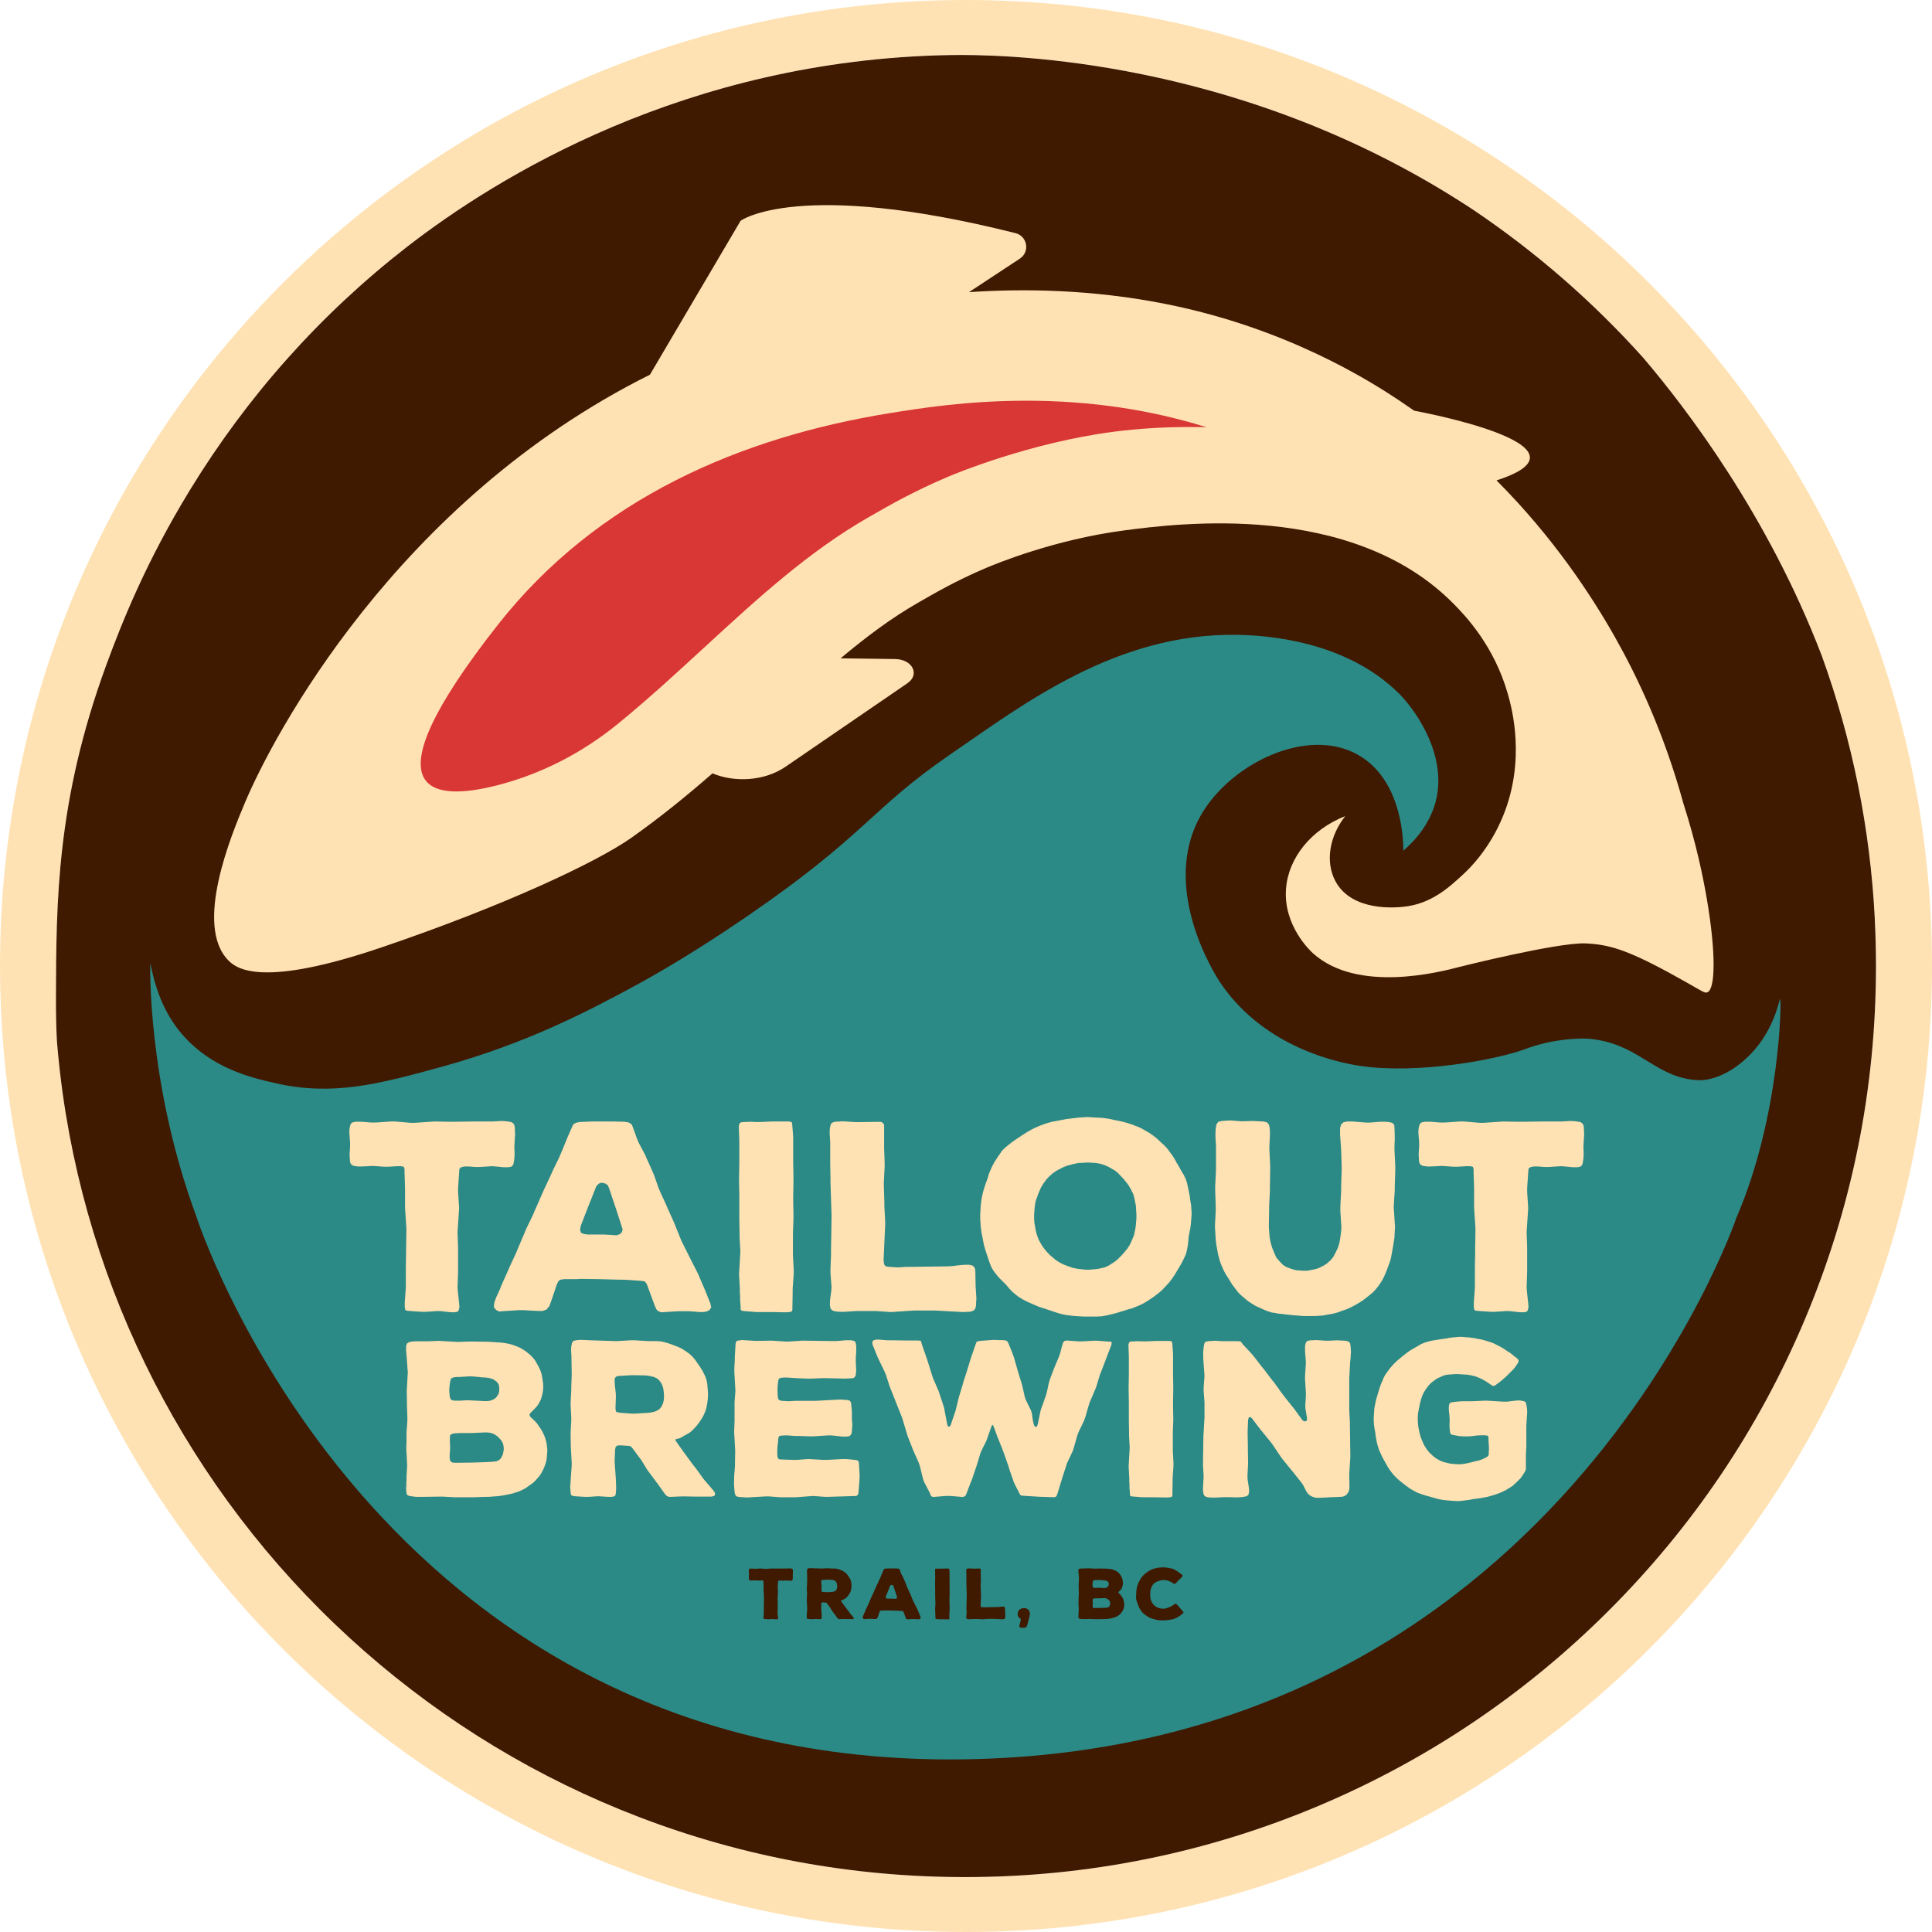
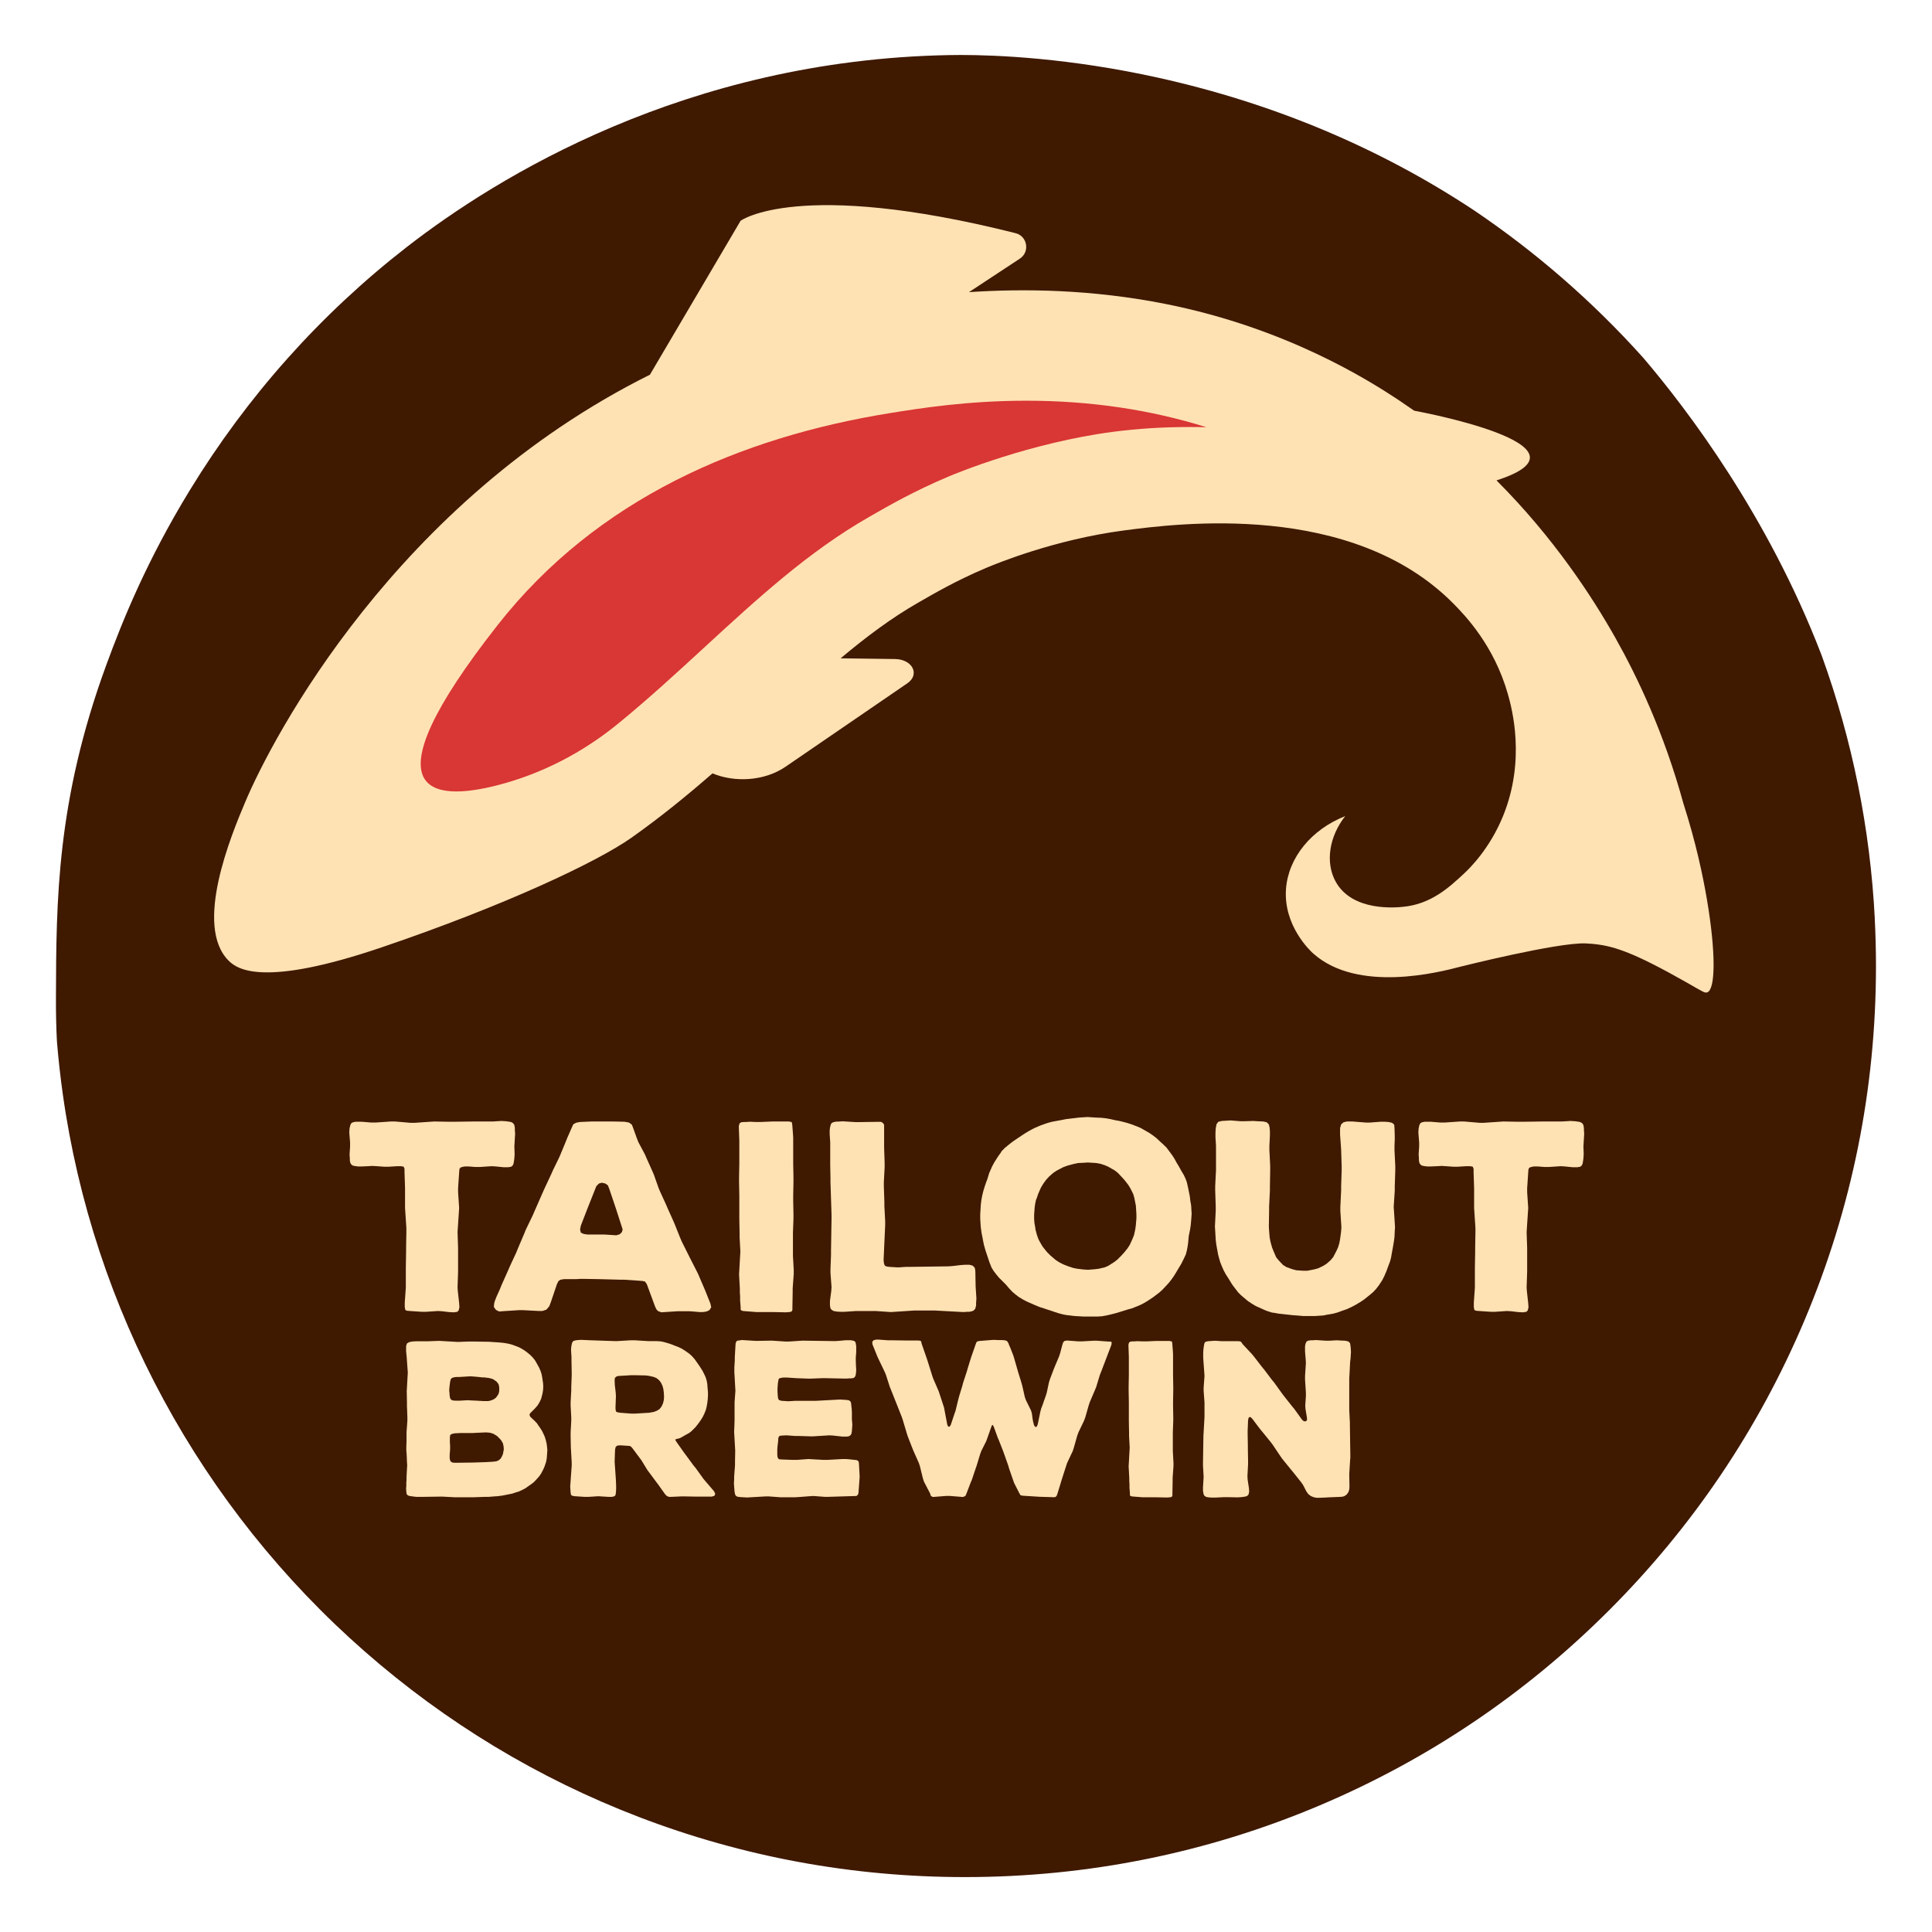
<svg xmlns="http://www.w3.org/2000/svg" id="Layer_2" viewBox="0 0 993.84 993.84">
  <defs>
    <style>.cls-1{fill:#3f1900;}.cls-2{fill:#d93636;}.cls-3{fill:#ffe2b3;}.cls-4{fill:#2b8986;}</style>
  </defs>
  <g id="Logo">
-     <path id="Border" class="cls-3" d="M496.92,0C222.48,0,0,222.48,0,496.92c0,58.57,10.14,114.78,28.75,166.96,17.02,47.73,41.14,92.09,71.08,131.82,90.69,120.34,234.8,198.14,397.09,198.14s306.4-77.8,397.09-198.14c29.94-39.73,54.05-84.09,71.08-131.82,18.61-52.18,28.75-108.39,28.75-166.96C993.84,222.48,771.36,0,496.92,0ZM928.19,679.34c-17.87,42.26-41.58,81.24-70.72,116.36-9.35,11.27-19.25,22.14-29.7,32.59-43.03,43.03-93.14,76.81-148.95,100.42-57.81,24.45-119.19,36.85-182.44,36.85-57.8,0-114.24-10.41-167.77-30.94-51.7-19.83-99.12-48.46-140.94-85.1-18.97-16.62-36.45-34.63-52.34-53.83-32.74-39.54-58.72-84.09-76.94-131.82-12.38-32.44-21.18-66.35-26.08-101.14-1.21-8.63-2.2-17.48-2.94-26.29-.04-.48-.07-.97-.1-1.47-.34-6.6-.49-13.68-.47-21.64.14-49.85.28-101.4,25.88-171.25,8.36-22.81,20.8-53.65,42.96-89.91,29.64-48.49,67.22-90.61,111.69-125.18,46.04-35.79,143.49-96.2,278.88-98.68,2.04-.04,4.02-.06,6.08-.06,18.24,0,55.71,1.53,101.78,11.75,58.99,13.09,113.46,35.96,161.83,67.92l.45.3c31.68,21.39,60.75,46.68,86.37,75.13.29.32.57.64.84.95,22.32,26.21,63.87,80.86,91.35,152.33.11.28.22.57.32.85,15.67,43.33,24.82,88.74,27.2,134.98.42,8.11.63,16.32.63,24.41,0,57.64-10.3,113.73-30.63,166.98-1.98,5.18-4.05,10.33-6.21,15.46Z" />
    <path id="Background" class="cls-1" d="M964.41,472.49c-2.38-46.24-11.53-91.66-27.2-134.98-.1-.28-.21-.56-.32-.85-27.48-71.47-69.03-126.12-91.35-152.33-.26-.31-.55-.63-.84-.95-25.62-28.45-54.68-53.73-86.37-75.13l-.45-.3c-48.37-31.96-102.84-54.82-161.83-67.92-46.07-10.23-83.54-11.75-101.78-11.75-2.06,0-4.04.02-6.08.06-135.38,2.48-232.83,62.89-278.88,98.68-44.47,34.57-82.05,76.68-111.69,125.18-22.16,36.26-34.6,67.09-42.96,89.91-25.6,69.84-25.74,121.4-25.88,171.25-.02,7.96.13,15.04.47,21.64.03.5.06.98.1,1.47.74,8.81,1.73,17.66,2.94,26.29,15.6,110.83,70.77,212.68,155.36,286.79,41.82,36.64,89.24,65.27,140.94,85.1,53.53,20.53,109.97,30.94,167.77,30.94,63.25,0,124.63-12.4,182.44-36.85,55.81-23.61,105.93-57.39,148.95-100.42,43.03-43.03,76.81-93.14,100.42-148.95,24.45-57.81,36.85-119.19,36.85-182.44,0-8.09-.21-16.31-.63-24.41Z" />
    <g id="Wave">
-       <path class="cls-4" d="M901.25,541.47c11.8-12.59,14-27.62,14.46-27.48.81.24.05,60.26-22.42,112.28,0,0-92.73,274.19-397.34,278.75-304.61,4.57-395.2-279.94-395.2-279.94-25.25-68.58-23.57-130.55-23.39-129.59,3.19,16.71,9.3,30.19,20.42,40.89,14.74,14.18,32.87,18.3,43.97,20.83,29.43,6.69,52.91.52,85.63-8.49,43.59-12.01,74.97-28.61,96.43-40.11,10.1-5.42,30.63-16.81,60.17-37.03,62.13-42.54,63.28-55.07,105.68-84.08,36.14-24.72,84.18-61.91,146.57-60.94,15.4.24,55.8,2.93,83.31,30.08,7.28,7.18,22.7,27.78,20.06,50.14-1.91,16.19-13.1,26.89-17.74,30.86.04-3.92-.09-33.89-20.83-47.83-25.19-16.93-64.29.87-81.06,25.98-25.71,38.49,5.86,86.9,7.78,89.73,23,34.02,61.97,41.32,72.13,42.81,29.44,4.31,70.1-3.13,85.24-8.87,3-1.14,13.96-5.02,28.82-5.22,2.28-.03,4.67.15,7.44.6,22.96,3.69,31.13,19.94,52.46,20.83,0,0,13.07,1.12,27.44-14.21Z" />
+       <path class="cls-4" d="M901.25,541.47Z" />
    </g>
    <g id="Fish">
      <path class="cls-3" d="M719.39,205.74c-15.37-10.17-57.81-37.05-119.75-49.37-38.15-7.58-73.21-7.96-101.18-6.09l26.16-17.23c5.28-3.47,3.91-11.57-2.21-13.11-111.96-28.16-141.44-6.37-141.44-6.37l-46.64,79.18c-130.59,65.03-194.13,186.52-208.15,219.74-7.24,17.13-26.65,63.85-8.49,81.77,4.49,4.43,17.95,13.68,78.68-6.94,63.41-21.54,110.87-43.96,128.46-56.39,14.89-10.52,28.64-21.75,41.68-33.1,11.19,4.69,26.53,4.16,37.64-3.45l62.59-42.88c6.64-4.55,2.63-12.38-6.39-12.49l-27.93-.36c13.11-11.01,26.25-20.84,39.97-28.68,7.33-4.19,18.99-11.11,34.86-17.82,4.77-2.02,34.9-14.55,70.97-19.29,27.31-3.58,117.22-15.33,169.59,37.8,5.91,5.99,20.72,21.38,27.83,46.28,2.14,7.5,9.26,33.87-2.35,62.58-6.91,17.09-17.3,27.17-20.33,29.99-7.49,6.95-16.82,15.61-31.25,16.97-3.24.31-26.13,2.72-34.71-13.11-5.33-9.83-3.22-23.14,5.01-33.56-17.39,6.85-29.26,21.34-30.47,37.41-1.43,18.98,12.6,32.02,13.89,33.17,23.02,20.7,65.35,9.62,75.6,6.94,0,0,50.25-12.64,64.65-12.03,2.1.09,4.18.3,4.18.3.44.04.88.09,1.37.15,9.68,1.21,19.83,4.56,46.14,19.5,8.9,5.05,9.6,5.73,10.94,5.19,4.13-1.66,4.43-20.23-.25-47.77-2.07-12.18-5.63-29.17-12.09-49.34-10.1-36.73-23.79-65.32-35.01-85.23-11.86-21.05-31.65-51.49-61.14-80.98,0,0,0,0,.01,0,55.83-18.03-42.38-35.86-42.38-35.86l-8.05-5.51Z" />
      <path class="cls-2" d="M256.05,321.46c51.22-65.2,125.21-96.63,201.92-108.98,14.75-2.37,39.43-6.35,69.97-6.35,32.8,0,63.77,4.57,92.67,13.64-2.92-.08-5.83-.11-8.74-.11-13.52,0-26.68.82-39.11,2.45-42.79,5.6-80.81,21.32-85.01,23.1-17.52,7.41-30.79,15.03-38.72,19.59l-1.89,1.08c-31.19,17.82-57.34,41.88-85.02,67.34-14.25,13.11-28.84,26.53-44.29,39.14-18.04,14.72-38.96,25.6-61.49,31.46-34.33,8.93-69.2,5.36-.29-82.36Z" />
    </g>
    <g id="Title">
      <g id="Tailout">
        <path class="cls-3" d="M264.73,587.6l-.14,2.03.14,4.06-.14,2.16-.14,1.08-.27,1.62-.41.95-.81.68-1.62.27h-2.16l-4.06-.41-2.16-.14-6.22.41h-2.16l-3.38-.27h-2.03l-.95.14-1.35.41-.54.81-.14,1.76-.54,7.98v2.16l.54,8.11-.14,2.16-.54,8.11-.14,2.16.27,7.98v12.44l-.27,7.98.14,2.03.68,6.08.14,2.16-.41,1.62-.68.68-1.76.27-2.57-.14-3.38-.41-2.3-.14-6.08.41h-2.16l-6.08-.41-1.62-.14-.81-.41-.27-1.49v-2.3l.41-5.68.14-2.16v-10.14l.14-8.11v-2.16l.14-7.98v-2.16l-.54-8.11-.14-2.16v-10.27l-.27-7.98v-1.89l-.41-1.08-1.35-.27h-2.03l-4.33.27h-2.43l-3.65-.27-2.3-.14-2.3.14-3.11.14h-2.03l-1.08-.14-1.49-.27-.81-.54-.54-.81-.27-1.35v-.95l-.14-2.16.27-4.06v-2.03l-.41-5.14.14-2.16.41-1.76.54-.95.81-.41,1.35-.27h3.11l5,.41h2.16l7.84-.54h2.16l7.98.68h2.16l10-.68,7.84.14h2.16l10.14-.14h10l4.46-.27,2.3.14,1.08.14,1.62.27.95.54.68.95.27,1.62v.95l.14,2.03-.27,4.33Z" />
        <path class="cls-3" d="M365.45,670.6l.41,1.89-.95,1.49-1.49.68-1.76.27h-1.89l-3.11-.27-2.03-.14h-6.08l-8.38.54-1.76-.68-.81-.95-.68-1.49-4.19-11.36-.95-1.35-1.22-.27-1.62-.14-8.11-.54h-2.16l-10.14-.27-8.11-.14h-2.03l-2.03.14h-6.22l-1.76.27-1.08.68-.81,1.62-3.11,9.19-.81,2.16-1.49,1.76-2.03.68h-2.16l-7.84-.41h-2.16l-8.38.54-1.76.14-1.62-.81-1.08-1.49.14-1.76.27-1.08.81-2.16,1.89-4.19.81-2.03,3.38-7.57.81-1.89,3.51-7.57.81-2.03,3.11-7.3.81-2.03,3.65-7.57.81-1.89,4.87-11.09,3.79-8.11.95-2.16,2.97-6.08.95-2.16,2.57-6.22.81-2.03,2.43-5.54.68-1.49,1.35-.81,2.03-.41,6.22-.27h10.54l6.22.14,2.3.41,1.49,1.08.68,1.76,1.89,5.27.81,2.03,3.38,6.35.81,1.89,2.97,6.62.81,1.89,2.43,6.89.81,1.89,2.97,6.49.81,1.89,2.97,6.62.81,1.89,2.7,6.76.81,1.89,4.19,8.38,3.24,6.35.95,1.89,3.65,8.52,2.7,6.76ZM320.29,632.48l-.54-1.76-2.97-9.19-.68-2.03-2.7-7.98-.68-1.76-1.35-.95-1.76-.41-1.49.41-1.35,1.35-3.65,9.19-.81,2.03-3.51,9.06-.41,2.03.41,1.62,1.49.68,1.89.27h8.52l6.35.41,1.76-.54,1.08-1.08.41-1.35Z" />
        <path class="cls-3" d="M408.3,653.3v2.16l-.54,7.3v2.16l-.14,7.44v1.49l-.41.81-1.08.27-1.89.14-6.89-.14h-8.38l-6.76-.54-.81-.27-.41-.41v-1.35l-.27-3.38v-2.16l-.14-2.03v-2.03l-.41-7.3.14-2.16.41-7.3.14-2.16-.41-7.44v-2.16l-.14-7.3v-11.63l-.14-7.44v-2.16l.14-7.3v-11.63l-.27-7.44.41-1.49.81-.54,1.35-.14h1.08l2.03-.14,3.24.14h2.16l6.22-.27h8.38l1.49.27.27.81.14,1.49.27,3.51.14,2.16v13.25l.14,7.3v2.16l-.14,7.44v2.16l.14,7.3v2.16l-.27,7.3v11.76l.41,7.3Z" />
        <path class="cls-3" d="M502.25,668.17l-.14,2.16v1.22l-.41,1.62-.81.95-.95.41-1.35.27h-1.08l-1.89.14-15.01-.81h-10.14l-12.17.81-7.84-.54h-10l-6.22.41h-2.03l-1.89-.14-1.49-.27-.95-.54-.68-.81-.27-1.62v-2.16l.68-5.14.14-2.03-.54-7.16v-2.16l.27-7.16v-2.16l.27-16.49v-2.16l-.54-16.49v-2.16l-.14-7.16v-11.49l-.27-4.06v-2.03l.14-1.22.41-1.76.54-.81.95-.41,1.49-.27h1.08l2.03-.14,6.62.41h2.16l9.6-.14h1.35l.95.54.68.95v11.76l.27,7.84v2.16l-.41,7.84v2.16l.27,7.84v2.16l.41,7.84v2.16l-.81,17.84.14,1.35.14.68.27.68.68.54,1.62.27,4.6.27,4.06-.27h2.16l19.47-.27,2.16-.14,4.6-.54,2.16-.14h2.03l1.62.41.95.81.41.95.14,1.49.14,7.57.14,2.16.27,4.19Z" />
        <path class="cls-3" d="M612.97,624.64l-.14,2.16-.27,3.11-.27,2.03-.81,4.06-.27,3.11-.27,2.03-.41,2.16-.54,2.03-1.35,2.84-.95,1.89-3.65,6.08-1.22,1.76-1.35,1.76-1.35,1.49-2.16,2.3-1.49,1.35-1.76,1.35-1.62,1.22-2.43,1.62-1.76,1.08-2.03,1.08-1.89.81-2.7,1.08-2.03.54-4.33,1.35-2.3.68-2.16.54-2.3.54-2.3.41-2.3.14h-7.3l-4.6-.27-4.46-.54-1.89-.41-2.03-.54-7.3-2.43-2.16-.68-2.3-.95-4.33-1.89-2.03-1.08-2.03-1.22-1.76-1.35-1.76-1.49-1.62-1.76-1.49-1.76-3.65-3.65-1.35-1.62-1.35-1.76-1.08-1.76-1.08-2.7-2.03-6.08-.81-2.84-.41-2.03-.41-2.16-.41-2.03-.41-2.97-.14-2.03-.14-2.3v-2.3l.14-2.3.14-2.43.27-2.3.41-2.3.54-2.3.68-2.3.68-2.03.81-2.16.95-3.11.95-2.16.54-1.22,1.08-2.03,1.89-2.97,1.35-1.89.68-1.08,1.62-1.62,2.3-1.89,1.76-1.35,1.76-1.22,4.06-2.7,1.76-1.08,1.89-1.08,1.89-.95,2.84-1.22,1.89-.68,2.03-.68,2.03-.54,5.14-.95,2.03-.41,6.76-.81,4.33-.27,4.06.27,3.24.14,2.3.27,2.3.41,2.3.54,2.3.41,2.16.54,2.03.54,2.03.68,2.84,1.08,1.89.81,4.46,2.57,1.76,1.22,1.76,1.35,2.3,2.16,1.49,1.35,1.49,1.49,1.22,1.62,1.89,2.57,1.08,1.76.95,1.76,1.08,1.76,1.49,2.7,1.08,1.76.95,2.03.68,1.89.68,3.11.81,4.06.27,2.3.41,2.3.27,4.6ZM584.58,626.94v-2.3l-.14-2.3-.14-2.16-.81-4.06-.54-1.89-1.49-2.97-1.08-1.76-1.89-2.43-1.35-1.49-2.03-2.16-1.49-1.22-3.51-2.03-1.89-.81-2.16-.68-2.16-.41-4.33-.27-2.03.14-2.97.14-2.03.41-3.51.95-2.16.81-3.11,1.62-1.89,1.22-2.16,1.89-1.49,1.62-1.49,2.03-1.08,1.76-.41.81-1.22,2.84-.68,2.03-.41.95-.41,1.89-.27,1.89-.14,1.89-.14,2.03v2.03l.14,2.16.41,2.16.14,1.22.54,2.03.27.95.68,1.89.54,1.08,1.08,1.89.68,1.08,1.49,1.89.81.95,1.62,1.62,2.7,2.3,1.89,1.22,2.16,1.08,2.03.81,2.84.95,2.03.41,3.38.41,2.3.14,3.38-.27,2.16-.27,2.97-.68,1.89-.81,2.97-1.89,1.62-1.22,2.16-2.16,1.35-1.49,1.76-2.16,1.22-1.89,1.35-2.97.81-2.03.68-3.11.27-2.03.27-3.24Z" />
        <path class="cls-3" d="M717.34,626.94l.27,4.33-.14,2.03-.14,3.11-.27,2.03-.54,3.24-.41,2.16-.54,3.11-.54,2.03-1.08,2.84-.68,1.89-1.22,2.84-.95,1.89-1.76,2.7-1.35,1.76-1.62,1.76-1.76,1.49-2.7,2.16-1.76,1.22-2.7,1.62-1.76.95-2.84,1.35-2.03.68-2.97,1.08-2.03.54-3.11.54-2.03.41-4.19.27h-6.22l-3.11-.27-2.03-.14-7.44-.81-2.16-.41-1.22-.14-2.16-.68-1.08-.41-2.16-.95-2.97-1.35-2.03-1.22-2.03-1.35-3.51-2.97-1.49-1.49-1.76-2.3-1.22-1.62-2.16-3.51-1.22-1.89-1.08-2.03-.95-2.16-.81-2.03-.54-1.89-.54-2.03-.54-2.97-.41-2.3-.27-2.3-.27-4.6-.14-2.16.41-8.25v-2.16l-.27-8.25v-2.16l.41-8.25v-12.57l-.27-4.33v-2.3l.14-2.3.41-2.16.95-1.22,1.76-.41,4.46-.27,5.14.41h2.16l4.46-.14,2.03.14,3.11.14,1.76.41,1.08,1.08.41,1.76.14,1.89v2.03l-.27,5.27v2.16l.41,8.25v2.16l-.14,8.25v2.16l-.41,8.25v2.16l-.14,8.25.14,2.16.27,3.38.41,2.16.81,2.97.81,2.03,1.35,3.11,1.35,1.62,2.16,2.3,1.76,1.08,2.97,1.08,2.03.54,3.51.27h2.16l3.51-.68,2.03-.54,2.57-1.22,1.76-1.08,2.16-1.89,1.35-1.62,1.49-2.84.95-2.03.68-2.16.41-2.16.54-4.06.14-2.16-.54-8.25v-2.16l.41-8.38v-2.16l.27-8.25v-2.16l-.27-8.38-.14-2.16-.41-5.68v-3.38l.54-1.89,1.22-1.08,1.76-.41h2.84l6.89.54h2.16l5.41-.41h2.16l2.03.14,1.76.41,1.08.95.14,1.62.14,4.06v2.03l-.14,3.11v2.16l.41,8.38v2.16l-.27,8.25v2.16l-.54,8.38.41,6.08Z" />
        <path class="cls-3" d="M814.67,587.6l-.14,2.03.14,4.06-.14,2.16-.14,1.08-.27,1.62-.41.95-.81.68-1.62.27h-2.16l-4.06-.41-2.16-.14-6.22.41h-2.16l-3.38-.27h-2.03l-.95.14-1.35.41-.54.81-.14,1.76-.54,7.98v2.16l.54,8.11-.14,2.16-.54,8.11-.14,2.16.27,7.98v12.44l-.27,7.98.14,2.03.68,6.08.14,2.16-.41,1.62-.68.68-1.76.27-2.57-.14-3.38-.41-2.3-.14-6.08.41h-2.16l-6.08-.41-1.62-.14-.81-.41-.27-1.49v-2.3l.41-5.68.14-2.16v-10.14l.14-8.11v-2.16l.14-7.98v-2.16l-.54-8.11-.14-2.16v-10.27l-.27-7.98v-1.89l-.41-1.08-1.35-.27h-2.03l-4.33.27h-2.43l-3.65-.27-2.3-.14-2.3.14-3.11.14h-2.03l-1.08-.14-1.49-.27-.81-.54-.54-.81-.27-1.35v-.95l-.14-2.16.27-4.06v-2.03l-.41-5.14.14-2.16.41-1.76.54-.95.81-.41,1.35-.27h3.11l5,.41h2.16l7.84-.54h2.16l7.98.68h2.16l10-.68,7.84.14h2.16l10.14-.14h10l4.46-.27,2.3.14,1.08.14,1.62.27.95.54.68.95.27,1.62v.95l.14,2.03-.27,4.33Z" />
      </g>
      <g id="Brewing">
        <path class="cls-3" d="M281.57,745.7l-.11,1.78-.22,2.88-.33,1.66-.78,2.33-.67,1.55-1.11,2.11-1,1.44-1.78,2-1.22,1.22-2.77,2-1.44,1-1.55.78-1.66.78-1.78.55-1.66.55-4.99,1-2.55.33-1.78.11-2.66.22h-1.78l-6.1.22h-9.65l-6.21-.33h-1.78l-7.77.11h-4.22l-1.78-.22-1.55-.22-.89-.33-.55-.55-.22-1.22-.11-1.66.11-1.55v-1.78l.11-.89v-1.89l.33-5.88-.11-1.78-.11-2.88-.11-1.89-.11-1v-1.89l.11-2.88v-4.77l.44-5.88v-1.78l-.22-5.88v-1.78l-.11-5.88.11-1.78.33-5.88.11-1.78-.44-5.88-.11-1.78-.33-3.33v-2.66l.44-1.33,1.11-.67,1.55-.33,1.78-.11h5.99l6.1-.22,9.65.55,5.99-.22h1.78l6.1.11h1.78l6.44.44,1.89.22,1.89.33,1.78.44,2.44.89,1.66.67,2.11,1.22,1.44,1,1.89,1.55,1.33,1.33,1.22,1.55.89,1.55,1.22,2.22.67,1.55.55,1.66.33,1.78.44,2.88.11,1.78-.11,1.89-.33,1.89-.67,2.55-.78,1.66-1,1.66-1.22,1.44-2.66,2.66-.33.78.33.89,1,1,1.33,1.22,1.33,1.44.55.89,1.11,1.55,1,1.66.78,1.66.44,1,.55,1.78.44,1.89.22,1.89.11,1ZM231.2,716.18l.11,1.78.22,1.22.44.78.89.44,1.33.11h2.55l3.77-.22,1.89.11,2.55.11,3.77.22h2.44l1.44-.33,1.33-.55,1.11-.78.78-1,.67-1.11.33-1.44v-1.89l-.33-1.55-1-1.33-1.55-1.11-.67-.33-1.66-.44-.78-.11-1.89-.22h-1l-1.78-.22-2.55-.22-1.66-.11-5.44.33h-1.44l-1.11.11-1,.22-.67.33-.44.55-.33,1.44-.33,2.66-.11,1.78.11.78ZM259.16,745.59l-.11-1.55-.33-1.55-.89-1.55-.67-.78-1.44-1.44-1.78-1.11-1.66-.55-.78-.11-1.55-.11-4.99.22-1.89.11h-6.55l-1.66.11h-.67l-1.33.22-1,.44-.33.44-.11,1.11v2.44l.11,1.78v2l-.22,2.66v1.66l.22,1.22.44.67.78.44,1.44.11,8.76-.11,6.88-.22,3.77-.22,1.78-.22,1.22-.55.89-.78.44-.67.78-1.66.33-1.78.11-.67Z" />
        <path class="cls-3" d="M367.55,769.44l-1.44.44h-7.77l-6.1-.11h-1.78l-4.99.22h-1.44l-1-.44-.89-.89-3.55-4.99-1-1.33-3.55-4.77-1-1.33-3.11-5.1-1-1.33-3.55-4.77-.78-.89-.67-.33-1.33-.11-3.55-.22-1.44.11-.89.67-.33,1.44-.22,6.1.11,1.78.44,6.21.11,1.78.11,2.66v1.78l-.11,1.78-.22,1.33-.55.55-1.22.33h-1.78l-5.33-.33-5.1.33h-1.78l-5.1-.33-1.33-.22-.67-.44-.22-1.11-.11-1.55-.11-1.66.22-2.88.11-1.78.44-5.99v-1.78l-.33-5.99-.11-1.78-.11-5.88v-1.78l.33-5.99v-1.78l-.33-5.99v-1.78l.33-5.99v-1.78l.22-5.88v-1.78l-.11-5.99v-1.78l-.22-3.66.11-1.66.11-.67.33-1.44.67-.89,1.33-.33.89-.11,1.66-.11,4.99.22,13.2.44,7.54-.44h1.78l7.32.44h4.22l1.89.11,1.66.33,2.33.67,1.66.55,1.66.67,1.78.67,1.66.78,1.44.89,2.11,1.44,1.22,1,1.11,1.11,1.11,1.33,1.55,2.22,1,1.44,1.33,2.11.78,1.55.78,1.66.55,1.78.33,1.78.11,1.78.22,2.44v1.78l-.11,1.78-.22,1.89-.33,1.89-.44,1.78-.67,1.66-.78,1.66-1,1.66-1,1.44-1,1.33-1,1.22-1.78,1.78-1.22,1-2.22,1.22-1.33.78-1.44.78-1.44.33-.89.33.44.89,3.99,5.66,1,1.33,3.99,5.44,1.11,1.33,3.99,5.55,1.11,1.33,3.44,3.99,1,1.22.55,1.22-.44,1ZM336.38,726.28l1.44-.55,1.33-.78,1.11-1.33.78-1.66.44-1.78.11-1.78-.11-1.89-.22-1.89-.44-1.66-.78-1.66-1-1.33-1.22-1-1.55-.67-2.44-.55-1.78-.22-5.55-.11h-1.78l-5.66.33-1.33.11-.78.33-.67.67-.11,1.22.11,2.55.22,1.78.22,1.89.11,1.89-.22,6.1.11,1.22.22.67.78.33,1.33.22,5.77.44h1.78l7.32-.44,2.44-.44Z" />
        <path class="cls-3" d="M442.22,759.45l-.11,1.78-.44,5.99-.11,1.11-.44.78-.55.44-14.53.44h-1.78l-5.88-.44-1.78.11-5.77.44-1.78.11h-7.66l-5.77-.44h-1.78l-9.54.55-3.77-.22-1.33-.22-.78-.55-.33-.78-.22-1.22-.22-2.55-.11-1.78.11-1.66v-1.66l.44-5.88v-1.78l.11-5.88-.11-1.78-.33-5.88-.11-1.78.22-5.99v-9.43l.44-5.88-.11-1.78-.33-5.88-.11-1.78v-2.66l.22-3.33v-1.66l.33-5.77.11-1.55.33-.89.55-.44.89-.11,1.44-.22,7.21.44,6.77-.11h1.78l6.66.44h1.78l6.66-.44h1.78l15.09.22,1.89-.11,3.77-.33h2.77l1.55.33.67.55.22.78.22,1.44v3l-.22,2.77v1.89l.11,2.77.11,1.66-.11,1.66-.22,1.33-.44.78-.55.44-1.33.22h-.89l-1.78.11-10.43-.22h-1.78l-5.66.22h-1.78l-5.77-.22-4.99-.33h-1.66l-.89.11-1.11.22-.55.55-.11.67-.22,1.22-.22,2.66v1.78l.11,1.89.11,1.22.22.78.44.55,1.22.33,3.55.22,3.55-.22h10.54l12.43-.67,3.44.22,1.22.22.67.55.33.67.11,1.22.22,1.89.11,1.89v3.66l.22,2.55-.22,3.33-.22,1.33-.44.78-.78.55-1.11.22h-2.22l-4.99-.55-1.78-.11-8.88.55-7.1-.22h-1.78l-4.44-.33-1.89.11-1.33.11-.55.33-.33.78-.11,1.66-.33,2.77-.11,1.78v2.44l.11,1.11.33.78.44.44,1.22.11,6.1.22h1.78l5.99-.44,7.88.44h1.78l7.88-.44h1.66l1.66.11,3.99.44.67.33.44.67.11,1.22.33,6.1Z" />
        <path class="cls-3" d="M571.81,691.55l-5.33,13.98-.67,1.66-1.89,6.21-.67,1.66-2.66,6.21-.55,1.66-1.78,6.21-.67,1.78-2.77,5.77-.67,1.78-1.78,6.32-.55,1.66-2.88,6.1-.55,1.66-2,6.21-.55,1.78-1.89,6.21-.44,1.11-.55.55-.78.11-7.43-.22-8.65-.55-1.11-.22-.55-.89-2.77-5.44-.55-1.55-2-5.77-.44-1.55-2-5.66-.55-1.55-2.22-5.66-.67-1.55-2-5.55-.55-1h-.33l-.44,1-2,5.66-.55,1.55-2.66,5.33-.55,1.55-1.78,5.88-.55,1.55-1.89,5.66-.67,1.55-2.11,5.55-.55,1.22-1.22.55-6.88-.55h-1.78l-6.88.55-1-.55-.44-1.33-3.11-5.99-.55-1.66-1.55-6.32-.55-1.66-2.77-6.21-.67-1.66-2.33-5.99-.55-1.78-1.89-6.32-.55-1.66-5.55-13.98-.67-1.66-2-6.21-.78-1.78-2.77-5.77-.78-1.66-2.55-6.32-.11-1.33.67-.78,1.22-.33h1.66l4.33.33h1.78l7.66.11h5.99l1.44.11.44.44.22,1.11,2.55,7.32.55,1.66,2.22,7.1.55,1.66,2.88,6.66.55,1.66,2.22,6.77.33,1.78,1.33,6.99.44,1,.67.11.67-.89,1.89-5.66.55-1.55,1.44-5.88.44-1.66,1.66-5.44.44-1.66,1.89-5.77.44-1.55,1.78-5.77.55-1.55,1.66-4.77.44-1.22.55-.55,1.22-.22,5.55-.44,1.66-.11,2.44.11h1.66l1.66.11,1.11.44.67,1.11.33.89.67,1.55,1.22,3.11.55,1.55,1.66,5.77.44,1.55,1.78,5.77.44,1.55,1.33,5.88.55,1.55,2.66,5.44.44,1.55.33,2.55.33,1.78.44,1.66.67.89.67-.11.55-1.22,1.33-6.44.44-1.66.89-2.33.55-1.66.89-2.44.55-1.78,1.11-5.21.55-1.78,1.89-4.99.67-1.66,2.11-4.99.55-1.66,1.11-4.22.44-1.33.67-.78,1.33-.22,5.88.44h1.78l5.99-.33h1.78l5.88.44h1.22l.44.33-.11,1.11Z" />
        <path class="cls-3" d="M603.65,752.46v1.78l-.44,5.99v1.78l-.11,6.1v1.22l-.33.67-.89.22-1.55.11-5.66-.11h-6.88l-5.55-.44-.67-.22-.33-.33v-1.11l-.22-2.77v-1.78l-.11-1.66v-1.66l-.33-5.99.11-1.78.33-5.99.11-1.78-.33-6.1v-1.78l-.11-5.99v-9.54l-.11-6.1v-1.78l.11-5.99v-9.54l-.22-6.1.33-1.22.67-.44,1.11-.11h.89l1.66-.11,2.66.11h1.78l5.1-.22h6.88l1.22.22.22.67.11,1.22.22,2.88.11,1.78v10.87l.11,5.99v1.78l-.11,6.1v1.78l.11,5.99v1.78l-.22,5.99v9.65l.33,5.99Z" />
        <path class="cls-3" d="M694.18,707.2l-.11,1.78v16.42l.33,6.44v1.78l.22,14.65v1.89l-.11.89-.11,1.89-.33,5.33.11,6.44-.11,1.55-.44,1.33-.89,1.22-1.11.78-1,.33-1.55.11-5.66.22-1.78.11-2.77.11h-1.78l-1.44-.33-1.33-.55-1.33-1-1-1.44-1.66-3.22-1-1.44-4.33-5.44-1.11-1.33-4.33-5.33-1-1.44-3.88-5.77-1-1.33-4.33-5.33-1.11-1.33-4.11-5.44-1-.89-.78.33-.33,1.33-.22,5.55v1.78l.11,5.55v1.78l.11,6.21v1.78l-.33,6.21.11,1.78.67,4.44.11,1.78-.33,1.44-.78.78-.78.22-1.33.22-.89.11-1.89.11-5.1-.11h-1.78l-4.55.22h-1.78l-1.66-.11-1.22-.22-.89-.55-.44-.78-.22-1.11-.11-.78v-1.66l.22-3.66.11-1.78-.33-5.88v-1.78l.22-13.54.11-1.78.33-5.88.11-1.78v-7.66l-.44-5.88v-1.78l.44-5.88-.11-1.78-.44-5.99-.11-1.78v-2.55l.11-1.66.22-1.66.22-1.22.33-.78.67-.33,1.22-.22,3.33-.22,3.33.22h8.32l1.33.11.55.44.67,1,4.66,4.99,1.11,1.33,4.11,5.33,1.11,1.33,4.11,5.44,1.11,1.33,3.99,5.55,1,1.33,4.22,5.33,1.11,1.33,3.99,5.55.89.78.89.11.78-.55v-1.22l-.78-4.66-.11-1.78.33-4.77v-1.78l-.44-6.77v-1.78l.44-6.77-.11-1.78-.33-4.11v-2.77l.33-1.44.44-.89.78-.44,1.33-.22h1l1.89-.11,4.99.33h1.78l3.77-.22,1.66.11,2.55.11,1.22.22.78.33.67.78.22,1.55.11,1,.11,1.89-.22,3.44-.22,1.78-.33,6.55Z" />
-         <path class="cls-3" d="M785.49,724.39l.11,1.89-.44,7.21v10.43l-.22,4.66v6.55l-.11,1.22-.67,1.11-.89,1.44-1,1.44-1.89,1.89-1.33,1.22-.67.67-1.44,1-.78.44-1.44.89-2.22,1.11-1.66.67-1.55.55-2.55.78-1.66.44-1.78.33-1.66.33-2.55.33-1.55.22-1.66.33-4.44.55-1.66.11-3.44-.22-2.55-.22-1.78-.22-1.78-.33-1.66-.44-3.88-1.11-1.66-.44-1.66-.55-2.22-.78-1.44-.78-2.22-1.22-1.33-1-1.44-1-1.33-1.11-1.33-1-1.22-1.11-1.78-1.78-1.11-1.33-1.22-1.66-1-1.55-2.77-4.99-.78-1.78-.78-1.66-.55-1.78-.55-1.89-.33-1.78-.33-1.89-.22-1.78-.44-2.44-.22-1.78-.11-1.66v-1.66l.33-4.99.22-.89.33-1.89.44-1.89.55-1.78.55-1.89.55-1.78.55-1.66.78-1.78.78-1.89.78-1.55,1.44-2,1-1.33,1.22-1.44,1.22-1.33,1.33-1.22,2.88-2.44,1.44-1.11,1.33-1,1.33-.89,3.66-2.11,1.66-1,1.89-.78,1.89-.55,1.78-.44,4.11-.67,3.22-.44,1.66-.33,1.66-.22,2.55-.22,1.78-.11,2.44.22,1.66.11,2.55.33,1.55.33,2.44.44,1.66.44,2.44.78,1.66.55,3.99,2,1.66,1,1.44,1,.55.33,1.22.78,1.22.89.55.55,1.22.89.67.55.67.78v.78l-.33.78-.67,1-1,1.44-1.11,1.22-3.11,3.11-2,1.78-1.33,1.11-1.22.89-.89.67-.67.44-.89.11-1.22-.78-1.44-1-1.44-.89-1.55-.89-1.78-.78-1.78-.67-1.89-.44-1.89-.33-5.21-.33h-.78l-1.78.11-2.88.22-1.78.44-3.33,1.55-1.44,1-1.44,1.11-1.22,1.22-1.11,1.44-1,1.44-.89,1.55-.67,1.66-.55,1.78-.44,1.66-.67,3.33-.33,1.78-.11,1.89v1.89l.22,2.66.33,1.78.55,2.55.55,1.78,1.11,2.66.78,1.55,1.33,2,1.11,1.33,2,1.89,1.44,1.11,2.22,1.22,1.66.67,3.33.78,1.89.22,1.89.11h1.78l1.78-.22,1.66-.33,5.99-1.44,1.78-.67,1.66-.78,1.11-.78.33-.67v-1.22l.11-1v-1.66l-.22-3.33v-1.89l-.44-.67-1.22-.22h-2.66l-1.78.11-2.55.33-1.78.11h-2.55l-1.78-.11-3.77-.67-.67-.22-.44-.55-.22-1.33-.11-.89-.11-1.78.11-2.77-.22-3.33-.22-1.66v-2.33l.33-1.22.55-.55,1.33-.22,2.77-.33,1.89-.11h5.1l7.21-.33,8.88.55h1.78l4.55-.55,1.78-.11.89.11,1.66.33.78.44.22.67.33,1.55.11.89Z" />
      </g>
    </g>
    <path class="cls-1" d="M407.84,809.72l-.04.54.04,1.08-.04.58-.04.29-.07.43-.11.25-.22.18-.43.07h-.58l-1.08-.11-.58-.04-1.66.11h-.58l-.9-.07h-.54l-.25.04-.36.11-.14.22-.04.47-.14,2.12v.58l.14,2.16-.04.58-.14,2.16-.04.58.07,2.12v3.31l-.07,2.12.04.54.18,1.62.04.58-.11.43-.18.18-.47.07-.68-.04-.9-.11-.61-.04-1.62.11h-.58l-1.62-.11-.43-.04-.22-.11-.07-.4v-.61l.11-1.51.04-.58v-2.7l.04-2.16v-.58l.04-2.12v-.58l-.14-2.16-.04-.58v-2.74l-.07-2.12v-.5l-.11-.29-.36-.07h-.54l-1.15.07h-.65l-.97-.07-.61-.04-.61.04-.83.04h-.54l-.29-.04-.4-.07-.22-.14-.14-.22-.07-.36v-.25l-.04-.58.07-1.08v-.54l-.11-1.37.04-.58.11-.47.14-.25.22-.11.36-.07h.83l1.33.11h.58l2.09-.14h.58l2.12.18h.58l2.66-.18,2.09.04h.58l2.7-.04h2.66l1.19-.07.61.04.29.04.43.07.25.14.18.25.07.43v.25l.04.54-.07,1.15Z" />
    <path class="cls-1" d="M439.09,832.72l-.47.14h-2.52l-1.98-.04h-.58l-1.62.07h-.47l-.32-.14-.29-.29-1.15-1.62-.32-.43-1.15-1.55-.32-.43-1.01-1.66-.32-.43-1.15-1.55-.25-.29-.22-.11-.43-.04-1.15-.07-.47.04-.29.22-.11.47-.07,1.98.04.58.14,2.02.04.58.04.86v.58l-.04.58-.07.43-.18.18-.4.11h-.58l-1.73-.11-1.66.11h-.58l-1.66-.11-.43-.07-.22-.14-.07-.36-.04-.5-.04-.54.07-.94.04-.58.14-1.94v-.58l-.11-1.94-.04-.58-.04-1.91v-.58l.11-1.94v-.58l-.11-1.94v-.58l.11-1.94v-.58l.07-1.91v-.58l-.04-1.94v-.58l-.07-1.19.04-.54.04-.22.11-.47.22-.29.43-.11.29-.04.54-.04,1.62.07,4.28.14,2.45-.14h.58l2.38.14h1.37l.61.04.54.11.76.22.54.18.54.22.58.22.54.25.47.29.68.47.4.32.36.36.36.43.5.72.32.47.43.68.25.5.25.54.18.58.11.58.04.58.07.79v.58l-.04.58-.07.61-.11.61-.14.58-.22.54-.25.54-.32.54-.32.47-.32.43-.32.4-.58.58-.4.32-.72.4-.43.25-.47.25-.47.11-.29.11.14.29,1.3,1.84.32.43,1.3,1.76.36.43,1.3,1.8.36.43,1.12,1.3.32.4.18.4-.14.32ZM428.97,818.72l.47-.18.43-.25.36-.43.25-.54.14-.58.04-.58-.04-.61-.07-.61-.14-.54-.25-.54-.32-.43-.4-.32-.5-.22-.79-.18-.58-.07-1.8-.04h-.58l-1.84.11-.43.04-.25.11-.22.22-.04.4.04.83.07.58.07.61.04.61-.07,1.98.04.4.07.22.25.11.43.07,1.87.14h.58l2.38-.14.79-.14Z" />
-     <path class="cls-1" d="M473.5,831.82l.11.5-.25.4-.4.18-.47.07h-.5l-.83-.07-.54-.04h-1.62l-2.23.14-.47-.18-.22-.25-.18-.4-1.12-3.02-.25-.36-.32-.07-.43-.04-2.16-.14h-.58l-2.7-.07-2.16-.04h-.54l-.54.04h-1.66l-.47.07-.29.18-.22.43-.83,2.45-.22.58-.4.47-.54.18h-.58l-2.09-.11h-.58l-2.23.14-.47.04-.43-.22-.29-.4.04-.47.07-.29.22-.58.5-1.12.22-.54.9-2.02.22-.5.94-2.02.22-.54.83-1.94.22-.54.97-2.02.22-.5,1.3-2.95,1.01-2.16.25-.58.79-1.62.25-.58.68-1.66.22-.54.65-1.48.18-.4.36-.22.54-.11,1.66-.07h2.81l1.66.04.61.11.4.29.18.47.5,1.4.22.54.9,1.69.22.5.79,1.76.22.5.65,1.84.22.5.79,1.73.22.5.79,1.76.22.5.72,1.8.22.5,1.12,2.23.86,1.69.25.5.97,2.27.72,1.8ZM461.48,821.67l-.14-.47-.79-2.45-.18-.54-.72-2.12-.18-.47-.36-.25-.47-.11-.4.11-.36.36-.97,2.45-.22.54-.94,2.41-.11.54.11.43.4.18.5.07h2.27l1.69.11.47-.14.29-.29.11-.36Z" />
    <path class="cls-1" d="M488.52,827.21v.58l-.14,1.94v.58l-.04,1.98v.4l-.11.22-.29.07-.5.04-1.84-.04h-2.23l-1.8-.14-.22-.07-.11-.11v-.36l-.07-.9v-.58l-.04-.54v-.54l-.11-1.94.04-.58.11-1.94.04-.58-.11-1.98v-.58l-.04-1.94v-3.09l-.04-1.98v-.58l.04-1.94v-3.1l-.07-1.98.11-.4.22-.14.36-.04h.29l.54-.04.86.04h.58l1.66-.07h2.23l.4.07.07.22.04.4.07.94.04.58v3.53l.04,1.94v.58l-.04,1.98v.58l.04,1.94v.58l-.07,1.94v3.13l.11,1.94Z" />
    <path class="cls-1" d="M517.13,831.17l-.04.58v.32l-.11.43-.22.25-.25.11-.36.07h-.29l-.5.04-4-.22h-2.7l-3.24.22-2.09-.14h-2.66l-1.66.11h-.54l-.5-.04-.4-.07-.25-.14-.18-.22-.07-.43v-.58l.18-1.37.04-.54-.14-1.91v-.58l.07-1.91v-.58l.07-4.39v-.58l-.14-4.39v-.58l-.04-1.91v-3.06l-.07-1.08v-.54l.04-.32.11-.47.14-.22.25-.11.4-.07h.29l.54-.04,1.76.11h.58l2.56-.04h.36l.25.14.18.25v3.13l.07,2.09v.58l-.11,2.09v.58l.07,2.09v.58l.11,2.09v.58l-.22,4.75.04.36.04.18.07.18.18.14.43.07,1.22.07,1.08-.07h.58l5.18-.07.58-.04,1.22-.14.58-.04h.54l.43.11.25.22.11.25.04.4.04,2.02.04.58.07,1.12Z" />
-     <path class="cls-1" d="M529.7,830.67l-.07.54-.07.25-.11.58-.22.86-.14.5-.14.58-.11.29-.14.68-.18.65-.25.61-.11.29-.18.4-.11.14-.11.07-.18.07-1.15.14-.5.04-.5-.04-.25-.07-.4-.07-.22-.11-.14-.14-.07-.25.04-.4.11-.5.14-.58.18-.65.22-.97.04-.43v-.18l-.07-.14-.14-.14-.32-.25-.43-.36-.36-.54-.18-.54-.07-.25-.04-.5.04-.22.11-.58.22-.61.29-.5.43-.43.58-.32.61-.22.61-.11.65-.04.65.11.58.22.54.32.4.43.29.47.18.58.11.58v.76Z" />
    <path class="cls-1" d="M578.37,824.95l-.04.58-.07.94-.11.54-.25.76-.22.5-.36.68-.32.47-.58.68-.4.4-.9.65-.47.29-.5.25-.54.25-.58.18-.54.18-1.62.32-.83.11-.58.04-.86.07h-.58l-1.98.07h-3.13l-2.02-.11h-.58l-1.98.07h-.54l-1.37-.04-.58-.07-.5-.07-.29-.11-.18-.18-.07-.4-.04-.5.04-.54v-.58l.04-.29v-.61l.11-1.91-.04-.58-.04-.9-.04-.54-.04-.5v-.54l.04-.9v-1.58l.14-1.91v-.58l-.07-1.91v-.58l-.04-1.91.04-.58.11-1.91.04-.58-.14-1.91-.04-.58-.11-1.08v-.83l.14-.47.36-.22.5-.07.58-.04,3.92-.11,3.13.18,1.94-.07h.58l1.98.04h.58l2.09.14.61.07.61.11,1.37.43.54.25.68.36.47.32.61.5.36.4.5.61.25.47.4.68.22.5.18.54.11.58.14.94.04.58-.04.61-.11.61-.22.83-.22.5-.4.68-.36.4-.58.54-.29.29-.11.25.11.29.32.36.43.4.43.47.54.76.32.54.25.58.14.29.18.58.14.61.07.61.04.32ZM561.99,815.12l.04.29.04.58.07.4.14.22.29.14.43.04h1.44l.61-.04h.61l.83.07,1.22.07h.79l.47-.11.43-.22.36-.25.25-.29.22-.36.11-.5v-.61l-.11-.47-.32-.47-.5-.36-.22-.07-.54-.14-.25-.04-.61-.07h-.32l-1.4-.18h-.54l-.9.04-.58.04h-.76l-.36.07-.32.04-.22.11-.14.18-.11.47-.11.86-.04.58ZM570.27,826.71l.29-.25.14-.22.25-.54.11-.58.04-.22-.04-.5-.11-.5-.29-.5-.22-.25-.47-.47-.58-.32-.54-.18-.25-.07-.5-.04-1.62.07-.61.04h-2.12l-.54.04-.65.11-.32.11-.11.18-.04.43v.61l.04.58v.79l-.07.61v.72l.07.4.14.22.25.14.47.07,5.08-.11,1.22-.07.58-.11.4-.18Z" />
    <path class="cls-1" d="M608.83,829.59l-.29.29-.65.58-.43.32-.68.5-.43.29-.72.4-.47.25-.83.4-.54.18-.61.18-.61.11-.9.18-1.26.14-.65.04-.9.07h-1.87l-.61-.04-.61-.07-.61-.11-.61-.14-.54-.18-1.62-.43-.79-.29-.47-.22-.68-.4-.43-.32-.47-.32-.5-.32-.94-.79-.43-.43-.4-.47-.4-.54-.32-.5-.29-.5-.25-.5-.36-.76-.54-1.51-.25-.72-.36-1.08-.07-.54-.04-.83.04-.54.04-.58v-.61l.07-1.22.04-.58.11-.54.14-.79.14-.54.18-.54.18-.5.25-.72.25-.5.25-.54.29-.54.32-.54.32-.5.36-.47.4-.5.43-.47.43-.4.47-.4.43-.36,1.15-.79.47-.29.5-.29,1.08-.5.61-.22.58-.18,1.22-.29.61-.11.61-.07,1.12-.07.79-.07.54.04.79.04,1.33.18.5.11.83.14,1.26.36.5.22.79.47.5.29.94.65,1.12.79.4.29.22.18.25.25.07.29-.04.29-.22.29-.32.4-.4.4-.4.36-.4.32-.4.4-.61.72-.4.43-.18.18-.32.29-.25.11-.25.04-.25-.07-.4-.22-.68-.5-.47-.25-.79-.36-.5-.18-.79-.22-.54-.11-.9-.07h-.58l-.79.07-.58.14-.79.25-.54.22-.47.18-.72.36-.5.36-.25.22-.43.47-.32.5-.25.47-.25.5-.22.54-.18.58-.11.61-.07.54-.07,1.08v.58l.04.9.04.54.18.83.18.54.25.61.29.54.54.79.4.43.68.58.47.32.72.36.54.22.79.22.58.11.86.04h.83l.5-.11.29-.07.54-.18.9-.32.58-.25.54-.25.47-.25.68-.43.47-.36.36-.25.22-.07.32.07.4.25.4.36.14.22.36.4.58.72.36.43.97,1.12.32.43.18.18.18.32v.22Z" />
  </g>
</svg>